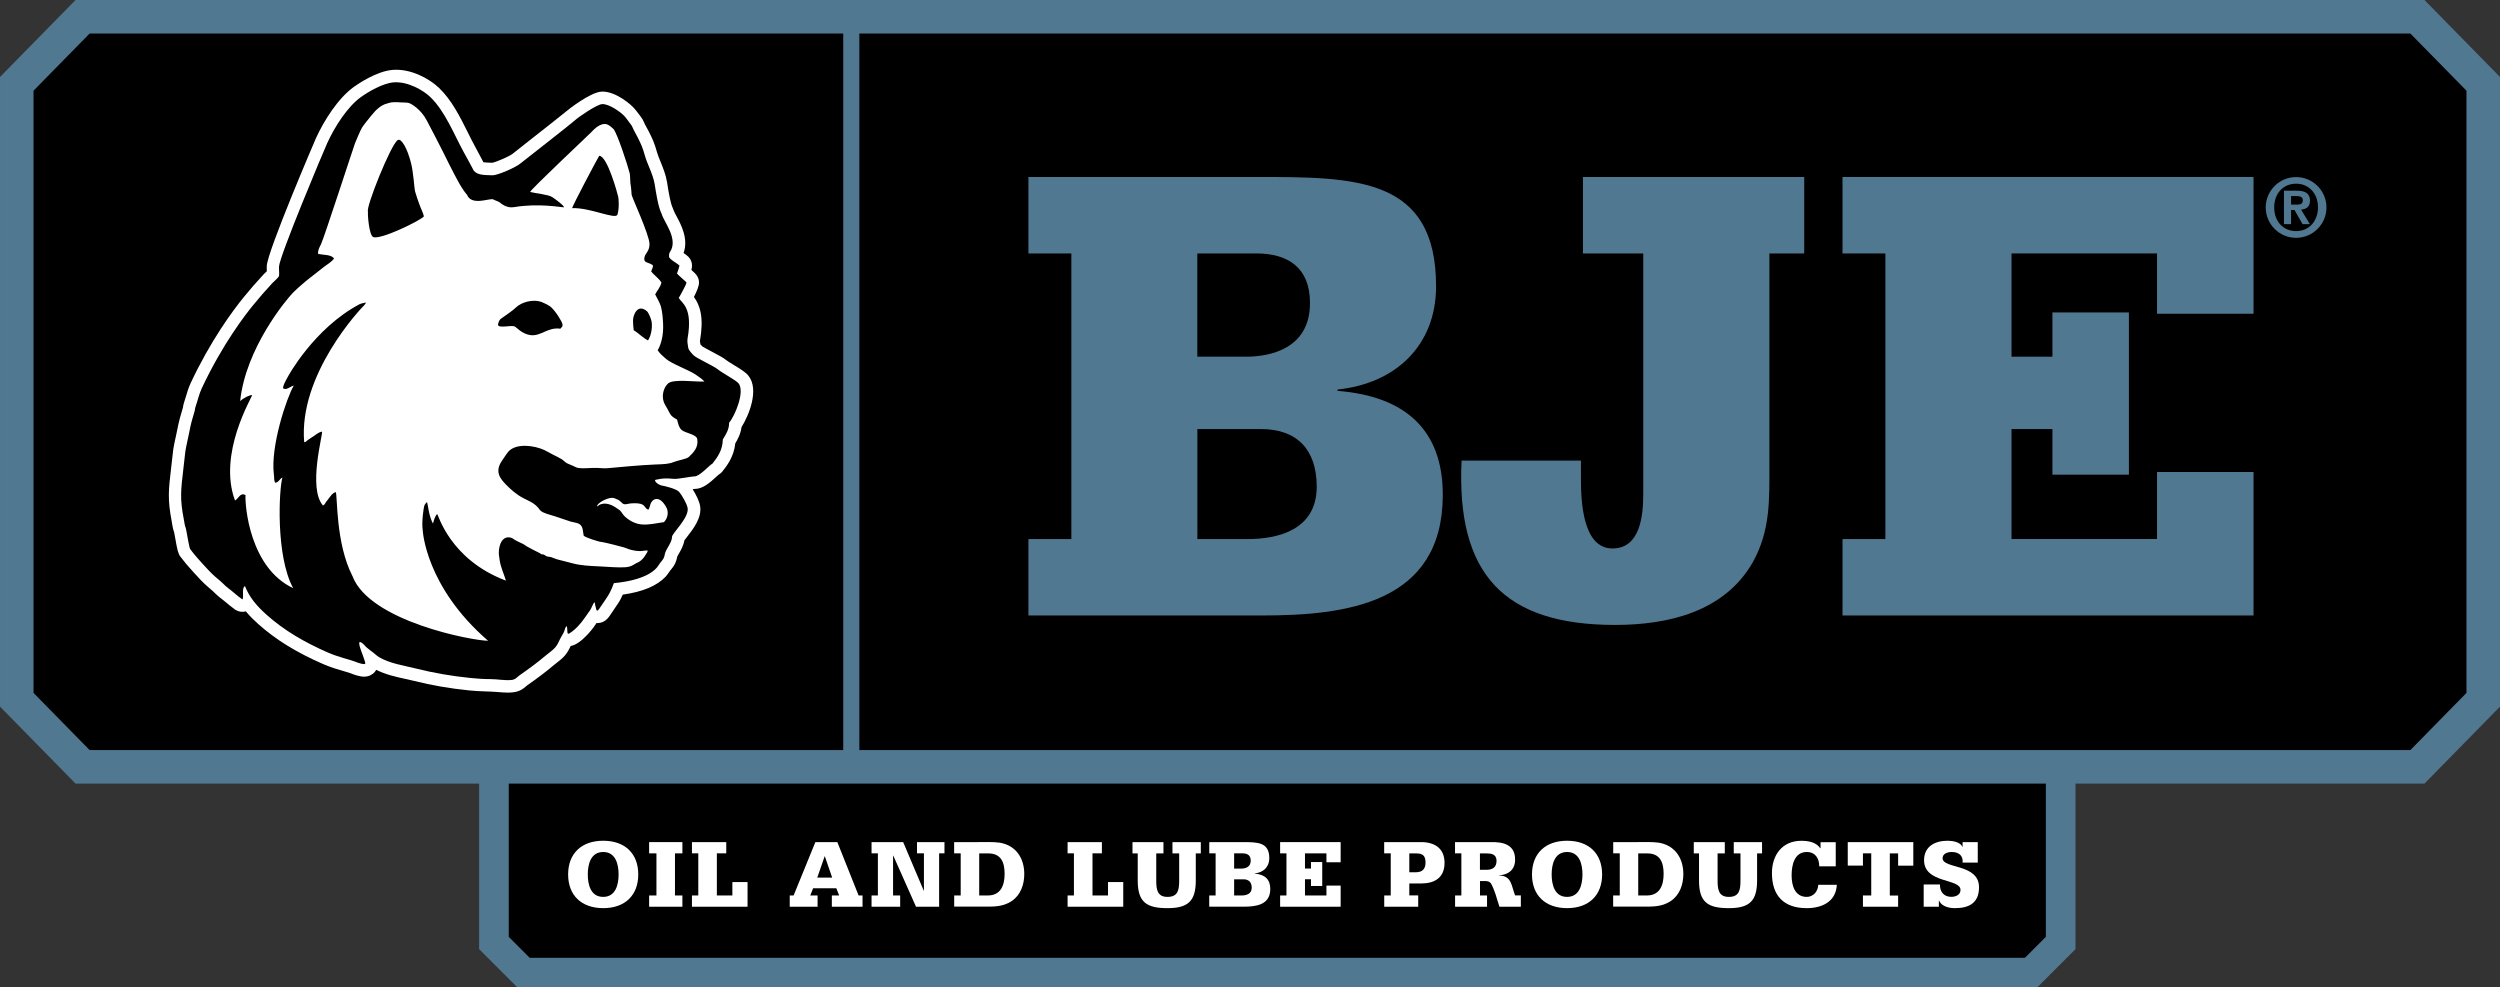
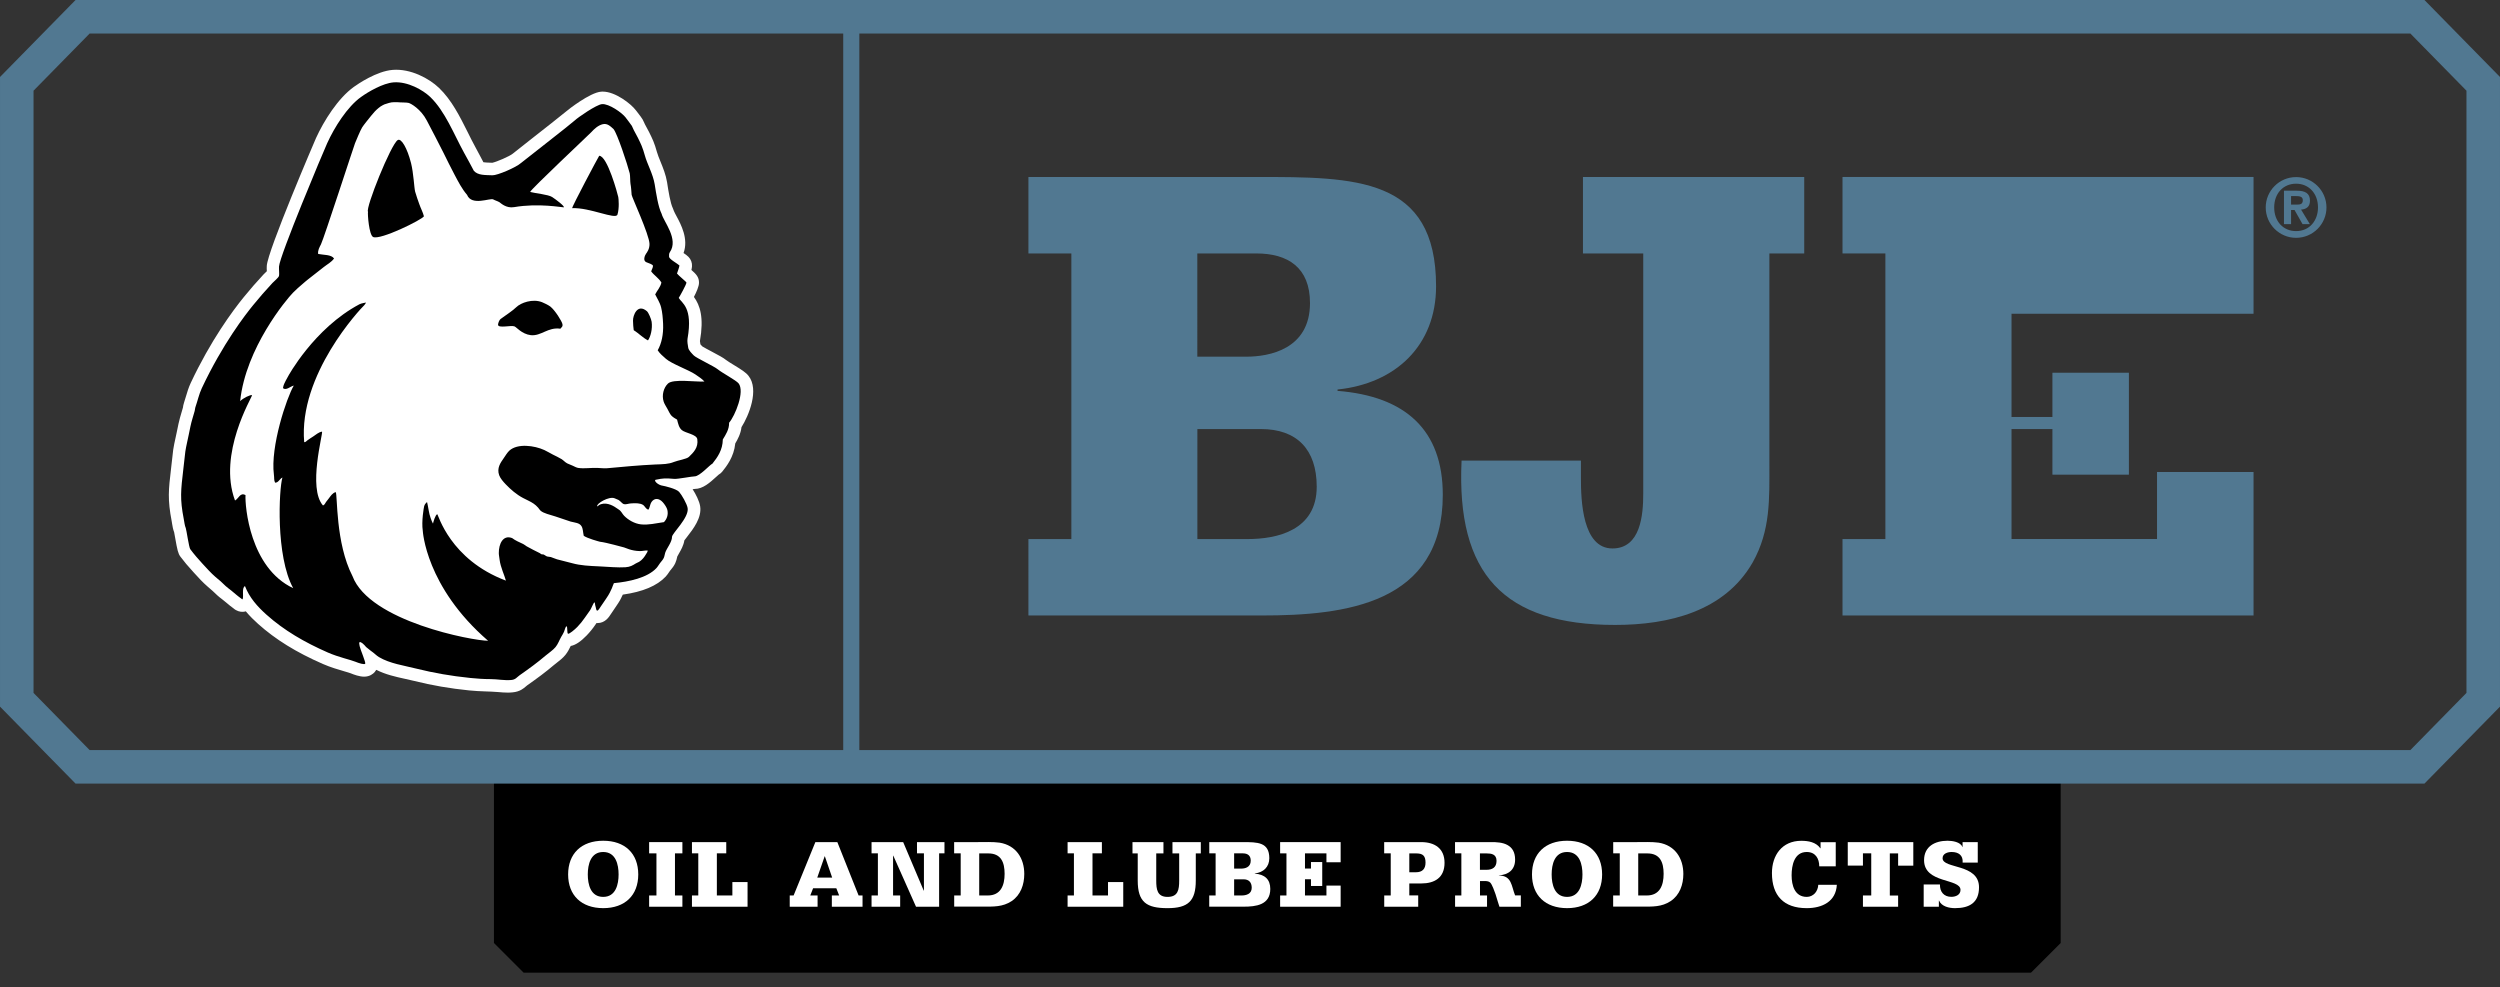
<svg xmlns="http://www.w3.org/2000/svg" version="1.1" id="Layer_1" x="0px" y="0px" width="457.69px" height="180.78px" viewBox="0 0 457.69 180.78" style="enable-background:new 0 0 457.69 180.78;" xml:space="preserve">
  <rect x="0" y="0" width="457.69" height="180.78" fill="#333333" stroke="none" />
  <style type="text/css">
	.st0{fill:none;stroke:#517891;stroke-width:5.428;}
	.st1{fill:none;stroke:#517891;stroke-width:6.138;}
	.st2{fill:#517891;}
	.st3{fill:none;stroke:#517891;stroke-width:2.951;}
	.st4{fill:#FFFFFF;}
	.st5{fill-rule:evenodd;clip-rule:evenodd;fill:#FFFFFF;}
	.st6{fill-rule:evenodd;clip-rule:evenodd;}
</style>
  <polygon points="90.43,140.5 90.43,172.64 95.86,178.07 371.83,178.07 377.26,172.64 377.26,140.5 " />
-   <polygon class="st0" points="90.43,140.5 90.43,172.64 95.86,178.07 371.83,178.07 377.26,172.64 377.26,140.5 " />
-   <polyline points="346.45,140.39 442.57,140.39 454.62,128.11 454.62,15.35 442.57,3.07 15.12,3.07 3.07,15.35 3.07,128.11   15.12,140.39 375.99,140.39 " />
  <g>
    <polyline class="st1" points="346.45,140.39 442.57,140.39 454.62,128.11 454.62,15.35 442.57,3.07 15.12,3.07 3.07,15.35    3.07,128.11 15.12,140.39 375.99,140.39  " />
  </g>
  <g>
    <path class="st2" d="M188.28,98.69h7.86V46.4h-7.86v-14h41.74c18.16,0,32.89,0,32.89,20.01c0,10.8-7.36,17.8-18.04,18.9v0.25   c12.4,0.98,19.27,7.12,19.27,19.03c0,20.01-17.92,22.09-33.14,22.09h-42.72V98.69z M219.21,65.3h8.96c4.18,0,11.66-1.35,11.66-9.82   c0-6.51-4.05-9.08-9.82-9.08h-10.81V65.3z M219.21,98.69h9.21c5.4,0,12.64-1.6,12.64-9.58c0-6.87-3.68-10.56-10.19-10.56h-11.66   V98.69z" />
    <path class="st2" d="M330.31,46.4h-6.38v38.42c0,6.5,0.25,12.27-3.07,18.17c-5.15,8.96-15.35,11.42-25.17,11.42   c-20.38,0-29.09-9.33-28.11-30.08h21.85v3.19c0,4.05,0.25,12.89,5.77,12.89c5.16,0,5.64-6.14,5.64-10.06V46.4H289.8v-14h40.51V46.4   z" />
-     <path class="st2" d="M337.32,98.69h7.85V46.4h-7.85v-14h75.25v25.04h-17.67V46.4h-26.64v18.9h7.49v-8.1h14V86.9h-14v-8.35h-7.49   v20.13h26.64V86.41h17.67v26.27h-75.25V98.69z" />
+     <path class="st2" d="M337.32,98.69h7.85V46.4h-7.85v-14h75.25v25.04h-17.67h-26.64v18.9h7.49v-8.1h14V86.9h-14v-8.35h-7.49   v20.13h26.64V86.41h17.67v26.27h-75.25V98.69z" />
  </g>
  <line class="st3" x1="155.85" y1="4.13" x2="155.85" y2="141.68" />
  <g>
    <path class="st4" d="M104.01,160.09c0-3.83,2.44-6.17,6.42-6.17c3.98,0,6.42,2.33,6.42,6.17c0,3.83-2.44,6.17-6.42,6.17   C106.45,166.25,104.01,163.92,104.01,160.09z M113.25,160.09c0-1.81-0.51-4.11-2.82-4.11c-2.31,0-2.82,2.3-2.82,4.11   c0,1.81,0.5,4.11,2.82,4.11C112.74,164.2,113.25,161.9,113.25,160.09z" />
    <path class="st4" d="M118.84,163.94h1.34v-7.71h-1.34v-2.06h6.09v2.06h-1.36v7.71h1.36V166h-6.09V163.94z" />
    <path class="st4" d="M126.68,163.94h1.16v-7.71h-1.16v-2.06h6.28v2.06h-1.72v7.71h2.84v-2.46h2.78V166h-10.18V163.94z" />
    <path class="st4" d="M144.57,163.94h0.72l3.98-9.76h4.03l3.89,9.76h0.72V166h-5.62v-2.06h1.34l-0.52-1.32h-4.25l-0.52,1.32h1.34   V166h-5.1V163.94z M149.62,160.67h2.73l-1.34-3.91h-0.03L149.62,160.67z" />
    <path class="st4" d="M159.56,163.94h1.16v-7.71h-1.16v-2.06h5.79l3.76,8.88h0.04v-6.82h-1.27v-2.06h5.03v2.06h-0.98V166h-4.23   l-4.16-9.35h-0.04v7.29h1.3V166h-5.24V163.94z" />
    <path class="st4" d="M174.68,163.94h1.2v-7.71h-1.2v-2.06h4.16c1.23,0,2.99-0.07,4.16,0.1c3.01,0.49,4.52,2.86,4.52,5.73   c0,1.94-0.65,3.85-2.31,4.97c-1.65,1.09-3.34,1.01-5.26,1.01h-5.26V163.94z M179.28,163.94h1.55c2.37,0,3.09-1.83,3.09-3.96   c0-2.11-0.65-3.74-2.97-3.74h-1.68V163.94z" />
    <path class="st4" d="M195.45,163.94h1.16v-7.71h-1.16v-2.06h6.28v2.06h-1.72v7.71h2.84v-2.46h2.79V166h-10.19V163.94z" />
    <path class="st4" d="M219.84,156.24h-0.92v4.96c0,3.74-1.39,5.06-5.17,5.06c-3.85,0-5.46-1.08-5.46-5.06v-4.96h-0.96v-2.06H213   v2.06h-1.32v4.96c0,1.59,0.16,3,2.06,3c1.94,0,2.14-1.31,2.14-3v-4.96h-1.23v-2.06h5.19V156.24z" />
  </g>
  <g>
    <path class="st4" d="M221.39,163.94h1.16v-7.71h-1.16v-2.06h6.15c2.67,0,4.84,0,4.84,2.95c0,1.59-1.08,2.62-2.66,2.78v0.04   c1.83,0.14,2.84,1.05,2.84,2.8c0,2.95-2.64,3.25-4.88,3.25h-6.3V163.94z M225.94,159.02h1.32c0.61,0,1.72-0.2,1.72-1.45   c0-0.96-0.59-1.34-1.44-1.34h-1.6V159.02z M225.94,163.94h1.36c0.79,0,1.86-0.24,1.86-1.41c0-1.01-0.54-1.55-1.5-1.55h-1.72V163.94   z" />
    <path class="st4" d="M234.36,163.94h1.16v-7.71h-1.16v-2.06h11.08v3.69h-2.6v-1.63h-3.93v2.78h1.1v-1.19h2.06v4.38h-2.06v-1.23   h-1.1v2.97h3.93v-1.81h2.6V166h-11.08V163.94z" />
  </g>
  <g>
    <path class="st4" d="M253.41,163.94h1.2v-7.71h-1.2v-2.06h6.77c2.46,0,4.28,1.14,4.28,3.79c0,2.73-1.81,3.78-4.28,3.78h-2.17v2.19   h1.63V166h-6.22V163.94z M258.01,159.69h1.2c1.18,0,1.77-0.6,1.77-1.77c0-1.21-0.47-1.68-1.66-1.68h-1.31V159.69z" />
    <path class="st4" d="M266.38,163.94h1.16v-7.71h-1.16v-2.06h6.48c1.18-0.02,2.3,0.07,3.13,0.54c0.85,0.47,1.39,1.28,1.39,2.67   c0,1.83-1.21,2.77-2.97,2.88v0.03c2.39,0,2.28,1.94,2.97,3.64h1.05V166h-3.92c-0.16-0.38-0.4-1.35-0.72-2.31   c-0.15-0.45-0.62-1.75-0.94-2.08c-0.24-0.25-0.56-0.29-0.9-0.31h-1v2.64h1.29V166h-5.85V163.94z M270.94,159.24h1.21   c1.01,0,1.83-0.4,1.83-1.64c0-1.25-1-1.36-1.83-1.36h-1.21V159.24z" />
    <path class="st4" d="M280.47,160.09c0-3.83,2.44-6.17,6.42-6.17c3.98,0,6.42,2.33,6.42,6.17c0,3.83-2.44,6.17-6.42,6.17   C282.91,166.25,280.47,163.92,280.47,160.09z M289.71,160.09c0-1.81-0.5-4.11-2.82-4.11c-2.31,0-2.82,2.3-2.82,4.11   c0,1.81,0.51,4.11,2.82,4.11C289.2,164.2,289.71,161.9,289.71,160.09z" />
    <path class="st4" d="M295.34,163.94h1.2v-7.71h-1.2v-2.06h4.16c1.23,0,2.98-0.07,4.16,0.1c3,0.49,4.52,2.86,4.52,5.73   c0,1.94-0.65,3.85-2.32,4.97c-1.64,1.09-3.34,1.01-5.26,1.01h-5.27V163.94z M299.93,163.94h1.55c2.37,0,3.09-1.83,3.09-3.96   c0-2.11-0.65-3.74-2.97-3.74h-1.68V163.94z" />
-     <path class="st4" d="M322.6,156.24h-0.92v4.96c0,3.74-1.39,5.06-5.17,5.06c-3.86,0-5.46-1.08-5.46-5.06v-4.96h-0.96v-2.06h5.68   v2.06h-1.32v4.96c0,1.59,0.16,3,2.06,3c1.93,0,2.13-1.31,2.13-3v-4.96h-1.23v-2.06h5.18V156.24z" />
    <path class="st4" d="M336.08,158.6h-3.02c0-0.72-0.18-1.38-0.56-1.86c-0.38-0.47-0.94-0.76-1.73-0.76c-2.28,0-2.77,2.43-2.77,4.27   c0,1.86,0.58,3.95,2.78,3.95c0.61,0,1.12-0.27,1.5-0.67c0.36-0.42,0.58-0.97,0.6-1.55h3.4c-0.16,3.09-2.69,4.28-5.52,4.28   c-4.21,0-6.36-2.3-6.36-6.42c0-3.27,1.86-5.91,5.37-5.91c1.28,0,2.69,0.23,3.49,1.37h0.04v-1.12h2.78V158.6z" />
    <path class="st4" d="M350.28,154.18v4.3h-2.78v-2.24h-1.52v7.71h1.52V166h-6.44v-2.06h1.52v-7.71h-1.52v2.24h-2.78v-4.3H350.28z" />
    <path class="st4" d="M352.17,161.93h2.99c-0.04,1.32,0.71,2.26,2.08,2.26c0.79,0,1.68-0.35,1.68-1.27c0-2.15-6.67-1.12-6.67-5.44   c0-2.53,2.01-3.56,4.31-3.56c0.83,0,2.39,0.21,2.71,1.16h0.03v-0.9h2.78v3.74h-2.77c0.11-1.34-0.76-1.94-2.01-1.94   c-0.7,0-1.66,0.27-1.66,1.14c0,1.99,6.67,0.94,6.67,5.32c0,2.82-1.76,3.82-4.39,3.82c-1.07,0-2.46-0.29-2.93-1.39h-0.03V166h-2.78   V161.93z" />
  </g>
  <g>
    <path class="st4" d="M69.35,117.12c0.36,0.24,0.68,0.51,0.94,0.73c0.13,0.12,0.26,0.23,0.39,0.31c1.21,0.72,2.84,1.09,4.56,1.47   c0.58,0.13,1.16,0.26,1.74,0.4c3.06,0.76,6.14,1.29,9.41,1.62c2.18,0.22,3.77,0.17,5.25,0.3c0.52,0.05,1.04,0.1,1.54,0.08   c0.17-0.15,0.35-0.3,0.57-0.45c1.83-1.29,3.16-2.26,4.55-3.45c0.24-0.2,0.47-0.38,0.71-0.57c0.32-0.24,0.67-0.51,0.81-0.68   c0.09-0.1,0.22-0.39,0.34-0.64c0.15-0.31,0.3-0.61,0.47-0.91l0.12-0.21c0.09-0.15,0.19-0.31,0.26-0.45l0.04-0.14   c0.49-1.56,1.4-2.36,2.69-2.36h0.28l0.29,0.06c0.09,0.02,0.18,0.05,0.26,0.08c0.16-0.2,0.31-0.4,0.43-0.58   c0.12-0.18,0.72-1.04,0.98-1.4c0.05-0.09,0.1-0.21,0.16-0.33c0.39-0.83,1.03-2.21,2.7-2.21c0.1,0,0.21,0.01,0.32,0.03   c0.1-0.16,0.18-0.29,0.22-0.37c0.06-0.13,0.13-0.27,0.2-0.41c0.06-0.11,0.12-0.22,0.17-0.35c0.04-0.09,0.07-0.19,0.11-0.28   c0.1-0.26,0.19-0.52,0.31-0.76l0.62-1.25l3.18,0.34c2.38-0.22,3.04-1.19,4.13-2.37c0.03-0.05,0.37-0.39,0.43-0.48   c0.13-0.19,0.1-0.25,0.57-0.43l-0.19-0.53c-0.29-0.05-0.05,0.05,0,0l0.1-0.47c0.04-0.19-0.21-0.12-0.15-0.31   c0.15-0.48,0.36-0.9,0.56-1.3c0.11-0.22,0.28-0.57,0.35-0.77c-0.03-0.07-0.07-0.13-0.11-0.2c-0.07-0.12-0.13-0.25-0.19-0.37   l-1.14-2.33l2.38-1.04c0.07-0.04,0.35-0.35,0.18-0.77c-0.06-0.15-0.35-0.6-0.72-1c-0.44-0.49-0.74-0.66-0.85-0.71l0,0l0,0l0,0   c-0.15,0.01-0.38,0.05-0.62,0.08c-0.44,0.05-0.94,0.11-1.44,0.11c-2.57,0-3.23-1.75-3.37-2.28c-0.21-0.83-0.65-2.14,2.07-3.4   c0.65-0.31,1.05,0.12,1.47,0.04l0.62-0.24c1.91-0.4,3.3-0.42,5.08-0.29c0.34,0.03,0.93-1.14,1.26-1.09   c0.24,0.04,0.47,0.08,0.7,0.08c0.23,0.01,0.36-0.04,0.73-0.16c0.23-0.07,0.39-0.12,0.54-0.16c0.01-0.01,0.02-0.01,0.03-0.01   c0.15-0.11,0.31-0.2,0.47-0.29c0.22-0.11,0.42-0.18,0.58-0.22c0.13-0.12,0.32-0.28,0.54-0.43c0.5-0.8,0.8-1.89,0.82-3.03l0.01-0.67   l0.48-0.8c0.34-0.56,0.66-1.09,0.65-1.49l-0.03-0.95l0.62-0.73c0.57-0.67,0.82-2.14,0.61-2.52l0,0c0,0-0.12-0.12-0.69-0.31   c-1.41-0.47-2.75-0.96-3.83-1.85c-0.69-0.58,4.42-0.56,3.75-1.23c-0.2-0.2-3.71-2.03-3.94-2.28c-0.18-0.19-1.08-0.99-1.28-1.19   l-1.57-0.76c-0.57-0.57-1.78,0.79-1.97-0.43c-0.12-0.67-0.04-1.38,0.03-1.95c0.02-0.15,0.04-0.3,0.04-0.41   c0.07-1.53,0.87-3,0.53-4.66c-0.2-0.96-0.01-1.85-0.43-2.61l-0.66-1.24l-0.33-0.9c0.11-0.17-0.13-0.73,0.03-1.06   c0.54,0.54,0.86-0.15,0.78-0.27c-0.16-0.21,0.33-0.41,0.19-0.62l-0.62-1.19l-0.1-1.8c-0.59-0.47-2.06,0.22-2.13-1.14   c-0.02-0.28,0.05-0.39,0.09-0.62l1.81-2.99l-1.24-1.28c0.19-0.34-0.9-0.84-0.85-1.43c-0.09-0.06,0.33-0.93,0.24-1l-0.62-0.57   l-0.14-1.28c-0.01-1.07-1.22-1.77-1.43-2.95c-0.07-0.38,0.06-0.65,0-1.04c-0.27-1.67-0.3-2.91-0.71-4.42l-0.33-0.9   c-0.15-0.56-0.12-0.45-0.29-0.86l-0.71-0.85c-0.25-0.6,0.13-0.22-0.09-0.62c-0.13-0.22-0.52-0.76-0.62-1l-0.14-0.52   c-0.02-0.02-0.03-0.17-0.05-0.19c-0.19-0.2-0.28-0.48-0.53-0.86c-0.08-0.12-0.6-0.72-0.66-0.85c0-0.01-0.66-0.66-0.66-0.67   c-0.19-0.27-1.07-0.33-1.28-0.33h-0.62c-0.81,0.06-0.99,1.29-1.22,1.42c-0.49,0.28-0.91,0.58-1.21,0.87   c-0.52,0.5-1.22,0.91-1.46,1.32c-0.04,0.06-0.26,0.13-0.29,0.19c-0.17,0.35-0.35,0.18-0.86,0.66c-0.46,0.44-0.89,0.88-1.28,1.09   l-1.43,1c-0.92,0.54-0.29,1.08-1.1,1.89c-0.3,0.3-0.58,0.62-0.87,0.94c-0.71,0.8-1.5,1.69-2.58,2.43   c-0.26,0.33-0.54,0.56-0.75,0.75l-0.25,0.22c-0.34,0.35-0.98,1-1.97,1.21c-0.48,0.1-1,0.09-1.64,0.03   c-0.12-0.01-0.26-0.03-0.39-0.03l-0.15,0c-0.34,0-0.7,0.03-1.05,0.05c-0.6,0.04-1.17,0.08-1.69,0.05   c-0.77-0.03-1.44-0.19-2.02-0.32c-0.41-0.1-0.79-0.18-1.04-0.18l-0.09-0.35l-1.42-1.24c-0.43-0.8-0.34-1.59-0.76-2.37   c-0.48-0.91-1.31-1.94-1.8-2.85c-0.55-1-1.51-2.62-1.99-3.61c-1.16-2.39-3.11-4.88-4.75-6.46c-1.09-1.05-2.56-0.68-4.09-0.57   c-1.73,0.13-2.82,1.3-3.58,1.85c-1.98,1.42-3.4,4.13-4.64,6.86l-0.33,0.74c-0.6,1.33-1.22,2.69-2.09,4.02   c-0.58,0.88-1.21,1.73-1.81,2.55c-1.26,1.7-2.44,3.31-3.23,5.12c-0.62,1.41-1.17,2.96-1.66,4.6c-0.47,1.59-0.95,3.24-1.04,4.92   c-0.01,0.16,0.01,0.36,0.02,0.56c0.02,0.58,0.05,1.12-0.1,1.68c-0.25,0.91-0.9,1.52-1.47,2.06c-0.11,0.11-0.22,0.21-0.3,0.29   c-1.26,1.36-2.32,2.57-3.43,3.93l-0.33,0.41c-1.17,1.43-2.39,2.92-3.04,4.47c-0.05,0.22-0.13,0.51-0.29,0.82   c-0.32,0.61-0.76,1.01-1.05,1.27c-0.05,0.05-0.11,0.1-0.16,0.15c-1.55,1.81-2.91,4.24-4.13,7.42c-0.22,0.59-0.43,1.25-0.64,1.88   c-0.15,0.47-0.3,0.92-0.44,1.34c-0.04,0.29-0.08,0.49-0.14,0.71c-0.08,0.31-0.18,0.63-0.27,0.94c-0.18,0.62-0.36,1.2-0.48,1.77   l-0.1,0.45c-0.07,0.33-0.14,0.67-0.21,1.01c-0.08,0.42-0.17,0.85-0.27,1.27c-0.12,0.55-0.25,1.11-0.34,1.69   c-0.04,0.29-0.33,2.83-0.34,3.05l-0.02,0.16c-0.46,3.85-0.59,5.01,0.05,8.32c0.04,0.19,0.07,0.39,0.1,0.58   c0.03,0.19,0.08,0.48,0.11,0.58c0.15,0.35,0.21,0.68,0.43,1.88c0.09,0.49,0.24,1.33,0.34,1.78c0.5,0.64,1.1,1.34,1.83,2.15   l0.21,0.22c0.69,0.76,1.34,1.47,1.98,2.02l0.91,0.76c0.27,0.23,0.5,0.45,0.73,0.68l0.3,0.29c0.02,0.01,0.03,0.03,0.05,0.04   c0.18-0.16,0.38-0.3,0.62-0.43l2.49-1.32l1,2.63c0.55,1.42,1.51,2.68,3.24,4.23c2.79,2.51,6.16,4.58,10.61,6.54   c0.74,0.32,1.53,0.59,2.27,0.81c-0.08-1.66,0.86-2.38,1.48-2.68l0.5-0.24l0.64-0.02c1.26,0,2.2,0.85,2.88,1.64   C69,116.84,69.23,117.03,69.35,117.12z" />
    <path class="st5" d="M86.75,31.27c0.76,0.86,2.08,0.76,3.4,0.82c0.85,0.04,4.31-1.41,5.26-2.27c0.32-0.28,9.23-7.2,9.85-7.8   c0.48-0.47,3.93-2.88,4.96-2.96c1.25-0.1,3.66,1.56,4.36,2.5c0.02,0.03,0.04,0.06,0.06,0.09c0.06,0.09,0.85,1.09,1.04,1.4   c0.13,0.22,0.21,0.53,0.36,0.78c0.4,0.69,1.08,2.02,1.43,2.87c0.22,0.54,0.41,1.12,0.57,1.71c0.45,1.65,1.5,3.42,1.82,5.34   c0.26,1.64,0.63,4.12,1.27,5.4c0.35,1.41,3.18,4.63,1.49,7.04c-0.16,0.23-0.14,0.62-0.13,0.82c0.03,0.45,1.57,1.26,1.9,1.59   c-0.02,0.31-0.37,1.22-0.45,1.47c0.24,0.35,1.73,1.53,1.73,1.66c0,0.33-1.19,2.47-1.41,2.81c0.53,0.96,2.63,1.69,1.61,7.47   c-0.08,0.49,0.04,1.14,0.13,1.66c0.08,0.48,0.68,1.06,1.02,1.41c0.45,0.46,3.73,1.98,4.41,2.55c0.76,0.63,3.35,2,3.79,2.56   c1.17,1.49-0.63,5.9-1.74,7.2c0.03,1.23-0.63,2.21-1.15,3.06c-0.03,1.93-0.96,3.25-1.91,4.44c-0.44,0.17-2.32,2.32-3.25,2.32   c-0.51,0-3.09,0.51-3.71,0.46c-1.68-0.13-1.97-0.14-3.41,0.16c-0.45,0.1,0.37,0.99,1.31,1.1c0.23,0.03,2.44,0.53,2.97,1.12   c0.45,0.5,1.44,2.19,1.56,2.97c0.28,1.76-2.86,4.62-2.86,5.26c0,0.98-0.99,2.1-1.25,2.92c-0.1,0.32-0.12,0.63-0.26,0.94   c-0.16,0.34-0.42,0.61-0.67,0.93c-0.24,0.31-0.44,0.69-0.68,0.94c-1.67,1.79-5.04,2.49-7.78,2.75c-0.14,0.28-0.24,0.62-0.37,0.93   c-0.13,0.3-0.27,0.55-0.4,0.84c-0.23,0.49-1.02,1.6-1.59,2.44c-0.23,0.33-0.49,0.84-0.7,0.82c-0.21-0.02-0.2-0.49-0.33-0.85   c-0.1-0.28-0.04-0.65-0.18-0.65c-0.14-0.01-0.58,1.13-0.78,1.42c-0.19,0.27-0.86,1.21-0.99,1.4c-0.38,0.57-0.87,1.16-1.35,1.66   c-0.48,0.5-1.49,1.34-1.71,1.25c-0.22-0.1-0.06-1.31-0.26-1.35c-0.19-0.05-0.32,0.65-0.47,0.99c-0.13,0.31-0.34,0.63-0.52,0.94   c-0.36,0.63-0.59,1.33-1.04,1.87c-0.46,0.56-1.19,1.03-1.82,1.56c-1.53,1.3-3,2.37-4.73,3.58c-0.56,0.4-0.75,0.81-1.56,0.88   c-1.23,0.12-2.51-0.16-3.79-0.16c-1.27,0-2.5-0.09-3.69-0.21c-3.55-0.36-6.74-0.93-9.76-1.68c-2.44-0.61-4.96-0.95-6.97-2.14   c-0.46-0.27-0.94-0.79-1.49-1.15c-0.05-0.03-0.81-0.63-0.86-0.69c-0.38-0.46-0.94-1.02-1.2-0.89c-0.1,0.04-0.08,0.33,0.01,0.72   c0.13,0.65,1.19,3.04,1.01,3.23c-0.17,0.19-1.14-0.1-1.78-0.37c-0.84-0.35-3.06-0.82-5.05-1.69c-4.24-1.86-8.03-4.05-11.27-6.96   c-1.61-1.45-3.08-3.07-3.9-5.2c-0.61,0.32-0.23,1.72-0.41,2.34c-0.04,0.2-0.25-0.04-0.26-0.05c-0.59-0.4-1.22-0.97-1.82-1.46   c-0.34-0.28-0.72-0.53-1.04-0.83c-0.33-0.31-0.6-0.59-0.93-0.88c-0.31-0.26-0.64-0.53-0.94-0.79c-0.81-0.7-1.6-1.58-2.39-2.44   c-0.73-0.79-1.54-1.72-2.23-2.65c-0.24-0.31-0.7-3.57-0.82-3.86c-0.2-0.44-0.25-1.07-0.37-1.66c-0.72-3.73-0.54-5.17-0.07-9.2   c0.01-0.13,0.33-2.89,0.36-3.16c0.16-1.06,0.43-2.07,0.62-3.06c0.1-0.52,0.21-1.01,0.31-1.51c0.2-0.97,0.52-1.91,0.78-2.85   c0.07-0.27,0.06-0.52,0.16-0.78c0.36-1.01,0.64-2.32,1.14-3.38c3.81-8.11,8.01-13.51,9.41-15.22c1.14-1.4,2.24-2.66,3.53-4.05   c0.37-0.39,1.11-0.97,1.2-1.3c0.08-0.31-0.03-1.16,0-1.71c0.1-1.95,8.12-21.05,8.82-22.58c1.33-2.93,3.68-6.66,6.19-8.46   c1.34-0.96,4.01-2.53,5.98-2.68c2.58-0.19,5.38,1.41,6.7,2.68c2.72,2.61,4.33,6.83,6.19,10.21C85.92,29.66,85.81,29.55,86.75,31.27   z M65.81,55.7c0.34-0.18,1.2-0.31,1.2-0.31s-0.17,0.34-0.31,0.47c-0.74,0.7-12.08,12.73-11.01,25.09c0.22,0.04,0.43-0.2,0.57-0.32   c0.38-0.28,0.7-0.48,1.09-0.73c0.48-0.31,0.98-0.79,1.61-0.88c0.19,0.4-2.62,10.33,0.16,13.51c0.31-0.07,0.41-0.41,0.57-0.63   c0.17-0.22,0.35-0.46,0.52-0.67c0.34-0.44,0.65-0.97,1.25-1.14c0.36,0.47-0.07,9.29,3.07,15.38c3.12,8.31,22.09,11.85,24.83,11.84   C77.91,107.42,77.4,97.16,77.4,97.16c-0.26-1.71,0.19-4.26,0.26-4.52c0.1-0.39,0.52-0.73,0.52-0.73s0.23,0.95,0.31,1.56   c0.12,0.84,0.54,2,0.78,2.39c0.06-0.29,0.43-1.62,0.78-1.72c0.18,0.03,2.32,8.3,12.57,12.16c-0.26-0.98-0.98-2.45-1.15-3.79   c-0.04-0.42-0.15-0.87-0.15-1.25c-0.02-1.67,0.77-3.4,2.44-2.75c0.59,0.46,1.36,0.77,2.03,1.09c0.24,0.11,0.4,0.29,0.63,0.42   c0.77,0.43,1.63,0.87,2.39,1.24c0.12,0.06,0.21,0.17,0.31,0.21c0.13,0.05,0.29,0,0.42,0.05c0.21,0.09,0.4,0.29,0.63,0.36   c0.21,0.07,0.46,0.04,0.67,0.1c0.37,0.11,0.74,0.31,1.14,0.42c0.97,0.25,1.8,0.45,2.81,0.72c1.47,0.41,3.12,0.49,4.93,0.57   c1.67,0.08,3.39,0.25,4.78,0.16c0.85-0.05,1.35-0.35,1.87-0.68c0.19-0.12,0.44-0.2,0.63-0.31c0.59-0.36,1.01-0.93,1.3-1.45   c0.11-0.2,0.3-0.39,0.26-0.63c-0.5-0.02-0.91,0.11-1.4,0.11c-1.6-0.02-2.72-0.64-2.91-0.67c-0.23-0.04-3.17-0.9-4.42-1.04   c-0.16-0.04-2.3-0.61-2.96-1.09c-0.16-0.7-0.12-1.3-0.42-1.77c-0.38-0.61-1.15-0.62-1.97-0.83c-0.41-0.11-0.88-0.32-1.4-0.47   c-0.47-0.14-0.93-0.32-1.4-0.47c-1.06-0.34-2.12-0.56-2.7-1.04c-0.16-0.13-0.3-0.38-0.46-0.57c-0.53-0.6-1.08-0.94-1.82-1.3   c-0.3-0.15-0.63-0.31-0.94-0.47c-1.2-0.63-2.26-1.55-3.17-2.5c-0.48-0.5-0.98-1.08-1.2-1.66c-0.48-1.32,0.27-2.32,0.78-3.06   c0.36-0.53,0.71-1.11,1.09-1.46c1.51-1.35,4.57-0.93,6.39-0.1c0.52,0.24,1.03,0.56,1.56,0.83c0.52,0.27,1.12,0.53,1.61,0.84   c0.34,0.21,0.64,0.58,1.04,0.78c0.3,0.15,0.66,0.26,0.99,0.42c0.35,0.17,0.73,0.37,1.04,0.41c1.11,0.16,2.26-0.06,3.58,0   c0.57,0.02,1.14,0.1,1.71,0.05c2.82-0.26,5.86-0.55,8.73-0.68c1.52-0.06,2.45-0.05,3.48-0.47c0.72-0.29,2.32-0.53,2.73-0.92   c0.81-0.79,1.77-1.68,1.54-3.25c-0.13-0.88-2.17-1.11-2.82-1.65c-0.54-0.45-0.68-1.15-0.88-1.93c-0.32-0.2-0.72-0.39-1.04-0.73   c-0.28-0.3-0.48-0.79-0.73-1.24c-0.26-0.46-0.55-0.91-0.68-1.3c-0.4-1.2,0-2.59,0.78-3.33c0.95-0.91,5.09-0.27,6.68-0.37   c-0.45-0.5-1.07-0.9-1.66-1.3c-1.24-0.84-4.31-1.92-5.39-2.86c-0.56-0.49-1.12-0.96-1.51-1.56c0.7-1.23,1.07-2.89,0.99-4.83   c-0.05-1.07-0.13-2.09-0.36-3.01c-0.23-0.94-0.75-1.67-1.09-2.39c0.36-0.74,0.94-1.27,1.14-2.18c-0.49-0.81-1.31-1.29-1.87-2.03   c0.07-0.3,0.33-0.68,0.33-1.03c-0.09-0.29-0.72-0.44-1.23-0.66c-0.66-0.28-0.26-1.25-0.06-1.52c0.21-0.3,0.67-0.89,0.65-1.83   c-0.04-1.7-3.24-8.58-3.27-8.98c-0.05-0.63-0.09-1.4-0.21-2.02c-0.07-0.4-0.04-1.5-0.14-1.92c-0.43-1.68-2.27-7.27-2.97-8.11   c-0.52-0.45-1.1-1.1-1.98-0.88c-0.85,0.21-1.56,0.88-2.08,1.45c-0.36,0.4-11.07,10.45-11.2,10.95c0.88,0.25,3.3,0.46,4.03,0.93   c0.71,0.47,2.29,1.65,2.14,1.89c-0.31,0.02-4.62-0.81-9.1-0.04c-1.48,0.26-2.48-0.77-2.69-0.9c-0.35-0.21-0.77-0.31-1.15-0.52   c-0.54-0.3-3.94,1.27-4.78-0.83c-0.94-1.09-1.6-2.39-2.29-3.69c-0.69-1.3-1.36-2.66-2.02-4c-1-2.01-2.06-4-3.06-5.92   c-1.08-2.08-2.9-3.12-3.33-3.22c-0.44-0.1-1.03-0.06-1.56-0.1c-0.7-0.05-1.47-0.08-2.02,0.1c-0.14,0.05-0.71,0.22-0.83,0.26   c-0.07,0.02-0.21,0.1-0.31,0.15c-0.32,0.16-0.51,0.3-0.78,0.52c-0.54,0.44-0.91,0.86-1.35,1.41c-0.32,0.4-1.43,1.76-1.66,2.15   c-0.34,0.55-1.11,2.43-1.3,2.89c-0.2,0.48-5.7,17.43-6.23,18.5c-0.27,0.54-0.62,1.11-0.52,1.77c1.03,0.21,2.4,0.09,2.91,0.83   c-0.49,0.69-1.24,1.06-1.87,1.56c-0.97,0.76-1.97,1.55-2.91,2.28c-0.33,0.25-0.62,0.52-0.93,0.78c-0.62,0.51-1.25,1.09-1.82,1.66   c-1.15,1.17-8.65,10.1-9.66,19.84c0.5-0.54,1.96-1.25,2.18-1.09c-0.02,0.43-6.31,10.71-3.12,19.28c0.7-0.38,0.93-1.53,1.92-0.99   c-0.11,1.99,0.78,13.3,8.73,17.04c-3.23-5.91-2.6-18.16-1.97-20.26c-0.51,0.22-0.74,0.99-1.35,0.94c-0.23-0.52-0.12-0.8-0.21-1.46   c-0.67-5.11,2.32-14.07,3.64-16.31c-0.62,0.13-1.39,0.96-1.98,0.47c0.08-0.61,0.32-0.98,0.52-1.4c0.11-0.22,0.25-0.45,0.37-0.67   C52.67,69,57.46,60.13,65.81,55.7z" />
    <path class="st4" d="M92.96,126.8c-0.61,0-1.19-0.05-1.75-0.1c-1.62-0.14-3.21-0.09-5.3-0.3c-3.5-0.35-6.81-0.92-10.09-1.74   c-0.54-0.13-1.08-0.25-1.62-0.37c-1.79-0.39-3.62-0.8-5.31-1.66c-0.09,0.15-0.19,0.29-0.32,0.44c-0.27,0.29-0.88,0.81-1.91,0.81   c-0.86,0-1.89-0.38-2.44-0.61c-0.19-0.08-0.72-0.23-1.19-0.37c-1.06-0.31-2.51-0.73-3.91-1.34c-4.93-2.16-8.7-4.5-11.88-7.35   c-0.71-0.64-1.49-1.39-2.24-2.29c-0.2,0.06-0.4,0.09-0.62,0.09c-0.43,0-1.05-0.12-1.64-0.64c-0.44-0.31-0.86-0.66-1.27-1.01   c-0.18-0.15-0.36-0.3-0.54-0.44c-0.12-0.1-0.23-0.18-0.34-0.27c-0.28-0.21-0.56-0.43-0.81-0.66l-0.38-0.36   c-0.16-0.16-0.32-0.31-0.49-0.46L38,107.38c-0.86-0.74-1.64-1.59-2.39-2.42l-0.2-0.22c-0.97-1.05-1.75-1.98-2.38-2.83   c-0.42-0.56-0.56-1.16-0.97-3.49c-0.07-0.41-0.13-0.78-0.18-0.99c-0.2-0.51-0.29-1.05-0.37-1.53c-0.02-0.14-0.04-0.29-0.07-0.44   c-0.78-4.05-0.59-5.73-0.11-9.79c0.03-0.24,0.34-3.03,0.38-3.33c0.11-0.74,0.26-1.41,0.4-2.05c0.08-0.38,0.17-0.75,0.24-1.12   c0.07-0.38,0.15-0.75,0.23-1.11l0.09-0.44c0.16-0.76,0.37-1.46,0.57-2.14c0.09-0.29,0.17-0.57,0.25-0.86   c0.04-0.26,0.08-0.58,0.21-0.94c0.12-0.33,0.22-0.69,0.33-1.07c0.23-0.79,0.5-1.68,0.89-2.51c3.66-7.78,7.65-13.17,9.7-15.69   c1.17-1.44,2.29-2.73,3.63-4.17c0.14-0.16,0.34-0.34,0.54-0.53c0.02-0.02,0.04-0.04,0.06-0.05c-0.02-0.34-0.03-0.7-0.01-0.98   c0.13-2.74,8.93-23.23,9.02-23.42c1.44-3.15,4.01-7.26,6.93-9.36c0.67-0.48,4.15-2.89,7.14-3.11c3.25-0.24,6.61,1.55,8.45,3.31   c2.3,2.21,3.79,5.19,5.24,8.09c0.46,0.92,0.9,1.82,1.37,2.67c0.49,0.89,0.7,1.3,0.92,1.72c0.15,0.3,0.31,0.61,0.59,1.12   c0.28,0.05,0.81,0.07,1.17,0.08l0.45,0.02c0.77-0.15,3.21-1.2,3.77-1.68c0.15-0.13,0.55-0.45,3.06-2.42   c2.19-1.72,6.28-4.92,6.75-5.34c0.22-0.21,4.28-3.42,6.36-3.58c0.06,0,0.22-0.01,0.28-0.01c2.32,0,5.19,2.24,6.08,3.43   c0.01,0.02,0.09,0.12,0.11,0.14l0.13,0.17c0.52,0.67,0.82,1.07,0.99,1.36c0.12,0.21,0.22,0.44,0.33,0.68l0.06,0.15   c0.45,0.77,1.17,2.19,1.56,3.12c0.24,0.59,0.46,1.24,0.66,1.98c0.15,0.54,0.4,1.15,0.67,1.81c0.45,1.11,0.97,2.37,1.2,3.78   l0.03,0.21c0.21,1.36,0.57,3.62,1.03,4.54c0.07,0.15,0.13,0.31,0.18,0.47c0.04,0.14,0.3,0.62,0.48,0.96   c0.82,1.52,2.24,4.18,1.29,6.75c0.36,0.24,0.65,0.45,0.91,0.71c0.44,0.45,0.68,1.08,0.64,1.71c-0.02,0.22-0.05,0.44-0.11,0.68   c0.86,0.76,1.41,1.31,1.39,2.37c-0.01,0.65-0.48,1.7-0.93,2.57c1.12,1.54,1.86,3.75,1.1,8.08c0,0.08,0.04,0.36,0.09,0.6   c0.1,0.12,0.26,0.28,0.35,0.38c0.3,0.19,1.13,0.63,1.69,0.93c1.32,0.7,2.15,1.14,2.65,1.55c0.2,0.17,0.93,0.62,1.41,0.91   c1.41,0.86,2.23,1.38,2.71,2c2,2.54,0.04,7.3-1.29,9.39c-0.15,1.23-0.69,2.23-1.14,2.98c-0.25,2.5-1.62,4.21-2.38,5.16   c-0.18,0.22-0.4,0.41-0.65,0.55c-0.13,0.1-0.29,0.26-0.47,0.42c-1.13,1.03-2.42,2.2-3.91,2.2c-0.08,0.01-0.22,0.03-0.4,0.05   c0.59,0.92,1.23,2.17,1.38,3.12c0.33,2.11-1.26,4.15-2.42,5.64c-0.15,0.19-0.33,0.43-0.47,0.61c-0.15,0.94-0.62,1.76-0.98,2.38   c-0.11,0.2-0.28,0.49-0.33,0.6c-0.01,0.04-0.02,0.1-0.03,0.16c-0.06,0.25-0.14,0.63-0.33,1.04c-0.24,0.51-0.55,0.89-0.79,1.18   l-0.16,0.19c-0.06,0.07-0.11,0.17-0.18,0.26c-0.16,0.24-0.36,0.54-0.62,0.82c-1.57,1.68-4.2,2.79-7.85,3.3   c-0.05,0.1-0.1,0.21-0.16,0.32l-0.14,0.3c-0.25,0.55-0.72,1.23-1.45,2.3l-0.44,0.65c-0.34,0.53-1.04,1.64-2.45,1.64   c-0.05,0-0.11,0-0.17-0.01c-0.09,0.13-0.17,0.24-0.2,0.29c-0.44,0.66-1.01,1.37-1.62,2c-1.07,1.11-2.05,1.76-2.91,1.91   c0,0.01-0.01,0.02-0.01,0.03c-0.23,0.47-0.51,1.05-0.96,1.61c-0.47,0.58-1.05,1.02-1.56,1.42c-0.18,0.14-0.37,0.29-0.54,0.43   c-1.52,1.29-2.99,2.38-4.88,3.71c-0.08,0.06-0.15,0.12-0.22,0.18c-0.42,0.37-1.12,0.99-2.44,1.11   C93.55,126.79,93.25,126.8,92.96,126.8z M69.23,117.29c0.36,0.24,0.67,0.5,0.92,0.71c0.15,0.12,0.28,0.25,0.42,0.33   c1.24,0.74,2.89,1.11,4.63,1.5c0.58,0.13,1.16,0.25,1.73,0.4c3.07,0.77,6.15,1.3,9.43,1.63c2.18,0.21,3.77,0.17,5.25,0.3   c0.56,0.05,1.11,0.1,1.64,0.07c0.01-0.01,0.01-0.01,0.01-0.01c0.18-0.16,0.36-0.32,0.59-0.48c1.84-1.29,3.17-2.27,4.57-3.46   c0.23-0.2,0.47-0.38,0.7-0.56c0.32-0.25,0.69-0.53,0.84-0.72c0.1-0.12,0.24-0.4,0.37-0.68c0.14-0.3,0.29-0.6,0.46-0.89l0.12-0.2   c0.09-0.16,0.2-0.32,0.27-0.48l0.04-0.16c0.46-1.47,1.31-2.21,2.5-2.21c0.17,0,0.36,0.02,0.53,0.06c0.13,0.03,0.26,0.07,0.38,0.12   c0.2-0.25,0.39-0.49,0.53-0.72c0.12-0.18,0.74-1.05,0.99-1.4c0.05-0.09,0.1-0.22,0.17-0.35c0.39-0.84,0.98-2.09,2.51-2.09   c0.13,0,0.27,0.02,0.42,0.05c0.14-0.22,0.26-0.4,0.31-0.5c0.06-0.13,0.13-0.27,0.2-0.41c0.06-0.12,0.12-0.24,0.17-0.36   c0.04-0.1,0.08-0.19,0.11-0.29c0.06-0.17,0.12-0.33,0.19-0.48c-0.21-0.01-0.43-0.02-0.64-0.03c-1.81-0.08-3.67-0.17-5.43-0.65   c-0.59-0.16-1.13-0.29-1.67-0.43l-1.11-0.29c-0.33-0.09-0.62-0.2-0.91-0.32c-0.07-0.03-0.13-0.06-0.2-0.08   c-0.24-0.02-0.52-0.05-0.85-0.16c-0.28-0.1-0.5-0.21-0.67-0.32c-0.13-0.02-0.28-0.06-0.43-0.12c-0.33-0.12-0.56-0.28-0.71-0.39   c-0.73-0.37-1.57-0.8-2.32-1.22c-0.2-0.11-0.38-0.24-0.55-0.37c-0.02-0.02-0.01-0.02-0.01-0.01l-0.36-0.17   c-0.25-0.12-0.51-0.24-0.78-0.38c0,0.05,0,0.1,0,0.15c0,0.14,0.04,0.29,0.06,0.45c0.03,0.19,0.06,0.39,0.08,0.57   c0.07,0.58,0.36,1.36,0.61,2.05c0.19,0.52,0.37,1.01,0.47,1.42c0.22,0.82-0.04,1.7-0.68,2.27c-0.63,0.57-1.53,0.74-2.33,0.44   c-3.72-1.4-8.45-4.1-11.76-9.28c0.81,3.29,3.29,9.96,10.78,16.43c0.72,0.62,0.97,1.63,0.64,2.52c-0.33,0.89-1.18,1.48-2.13,1.49   c-3.26,0-23.18-3.64-26.92-13.19c-1.9-3.75-2.57-8.31-2.87-11.63c-0.8,0.16-1.62-0.12-2.17-0.73c-2.06-2.36-2.05-6.42-1.42-10.81   c-0.2,0.02-0.47,0.01-0.68-0.03c-1.02-0.18-1.79-1.02-1.88-2.05c-0.08-0.9-0.09-1.8-0.06-2.69c-0.59,2.29-1.04,4.77-1.04,6.79   c0.33,0.09,0.63,0.26,0.9,0.5c0.65,0.58,0.91,1.5,0.66,2.35c-0.51,1.7-1.04,13.33,1.79,18.51c0.47,0.87,0.34,1.94-0.34,2.65   c-0.68,0.72-1.74,0.92-2.63,0.5c-6.89-3.24-9.21-11.02-9.84-15.84c-0.22-0.01-0.43-0.06-0.63-0.14c-0.62-0.23-1.11-0.72-1.34-1.34   c-1.78-4.78-1.28-10.6,1.49-17.31c-0.5-0.49-0.77-1.19-0.69-1.91c0.56-5.38,2.99-10.59,5.39-14.54c-1.91,2.53-5.1,7.16-8.02,13.36   c-0.25,0.52-0.45,1.21-0.65,1.87c-0.12,0.43-0.25,0.84-0.38,1.22c-0.04,0.29-0.08,0.49-0.13,0.7c-0.09,0.32-0.18,0.63-0.27,0.94   c-0.18,0.62-0.36,1.21-0.48,1.78l-0.09,0.45c-0.07,0.33-0.14,0.67-0.21,1.01c-0.08,0.42-0.17,0.84-0.27,1.27   c-0.12,0.56-0.26,1.12-0.34,1.71c-0.04,0.28-0.33,2.85-0.35,3.06l-0.02,0.16c-0.45,3.87-0.59,5.04,0.06,8.39   c0.04,0.19,0.07,0.38,0.1,0.57c0.03,0.21,0.09,0.51,0.12,0.62c0.15,0.34,0.21,0.66,0.42,1.84c0.09,0.51,0.25,1.39,0.35,1.84   c0.5,0.66,1.12,1.37,1.87,2.2l0.21,0.22c0.69,0.76,1.35,1.48,2,2.04l0.91,0.77c0.26,0.23,0.49,0.44,0.72,0.67l0.3,0.29   c0.06,0.05,0.13,0.11,0.2,0.17c0.19-0.19,0.42-0.37,0.71-0.52c0.58-0.3,1.26-0.34,1.87-0.12c0.61,0.23,1.1,0.71,1.33,1.32   c0.56,1.45,1.54,2.74,3.29,4.31c2.81,2.52,6.2,4.61,10.67,6.57c0.85,0.38,1.77,0.67,2.59,0.92c-0.21-1.76,0.72-2.49,1.33-2.78   c0.31-0.14,0.72-0.24,1.05-0.24c1.18,0,2.04,0.78,2.74,1.58C68.85,116.99,69.12,117.2,69.23,117.29z M61.45,87.81   c0.7,0,1.38,0.32,1.82,0.9c0.51,0.67,0.55,1.28,0.65,3.07c0.17,2.78,0.51,8.55,2.62,12.65c0.04,0.08,0.08,0.16,0.11,0.25   c1.66,4.42,9.9,7.56,16.07,9.15c-6.73-8.09-7.51-15.36-7.59-16.43c-0.29-2.16,0.24-5,0.32-5.33c0.27-1.01,0.99-1.68,1.29-1.93   c0.61-0.49,1.43-0.64,2.17-0.38c0.74,0.25,1.3,0.87,1.48,1.63c0.01,0.05,0.06,0.25,0.12,0.53c1.21,0.25,1.61,1.25,1.81,1.74   c1.59,3.93,4.16,6.56,6.77,8.31c-0.03-0.21-0.05-0.43-0.05-0.66c-0.02-1.66,0.5-3.16,1.43-4.1c1.05-1.07,2.62-1.39,4.11-0.81   c0.21,0.08,0.41,0.19,0.59,0.33c0.25,0.2,0.69,0.4,1.12,0.6l0.49,0.23c0.33,0.16,0.56,0.34,0.72,0.45c0.77,0.44,1.6,0.86,2.32,1.22   c0.03,0.01,0.06,0.03,0.08,0.04c0.15,0.03,0.32,0.08,0.5,0.15c0.2,0.08,0.38,0.18,0.52,0.27c0.17,0.02,0.35,0.05,0.56,0.11   c0.24,0.07,0.48,0.17,0.72,0.27c0.12,0.04,0.23,0.1,0.36,0.13l1.07,0.27c0.56,0.15,1.12,0.29,1.75,0.46   c1.13,0.32,2.48,0.4,3.91,0.47c-0.02-0.01-0.04-0.01-0.06-0.01c-1-0.26-2.82-0.8-3.72-1.44c-0.45-0.33-0.77-0.8-0.89-1.35   c-0.06-0.26-0.1-0.51-0.13-0.76c-0.19-0.04-0.39-0.08-0.6-0.13c-0.29-0.08-0.58-0.18-0.89-0.29c-0.19-0.06-0.38-0.13-0.58-0.2   c-0.31-0.09-0.6-0.19-0.89-0.29c-0.19-0.06-0.37-0.13-0.56-0.19c-0.23-0.07-0.45-0.14-0.66-0.2c-0.98-0.29-1.99-0.59-2.81-1.26   c-0.32-0.26-0.53-0.55-0.67-0.74l-0.07-0.1c-0.24-0.27-0.5-0.45-1.09-0.74l-0.17-0.08c-0.27-0.13-0.55-0.27-0.82-0.41   c-1.27-0.66-2.5-1.62-3.76-2.94c-0.63-0.66-1.33-1.47-1.69-2.47c-0.86-2.37,0.38-4.17,0.98-5.04l0.28-0.42   c0.34-0.5,0.72-1.08,1.23-1.54c1.07-0.95,2.57-1.46,4.35-1.46c1.5,0,3.15,0.35,4.51,0.98c0.4,0.18,0.79,0.4,1.19,0.62   c0.16,0.09,0.33,0.18,0.49,0.27c0.16,0.08,0.33,0.16,0.5,0.25c0.39,0.19,0.83,0.4,1.25,0.66c0.22,0.14,0.46,0.33,0.7,0.53   c0.07,0.06,0.13,0.12,0.21,0.17c0.05,0.02,0.14,0.05,0.25,0.09c0.22,0.09,0.44,0.17,0.66,0.28l0.16,0.08   c0.1,0.05,0.21,0.1,0.31,0.14c0.45,0.05,0.92,0.02,1.42-0.01c0.59-0.03,1.2-0.06,1.85-0.02c0.18,0.01,0.38,0.02,0.56,0.03   c0.28,0.02,0.56,0.05,0.83,0.02l1.08-0.1c2.56-0.23,5.2-0.48,7.75-0.58l0.56-0.03c1.13-0.04,1.66-0.07,2.16-0.28   c0.42-0.17,0.89-0.29,1.39-0.42c0.24-0.06,0.6-0.15,0.82-0.23c0.17-0.17,0.3-0.31,0.4-0.42c-0.6-0.22-1.22-0.45-1.75-0.89   c-0.79-0.65-1.16-1.48-1.39-2.21c-0.23-0.16-0.49-0.36-0.73-0.62c-0.44-0.47-0.7-0.99-0.91-1.4c-0.05-0.11-0.1-0.21-0.16-0.32   l-0.17-0.3c-0.23-0.4-0.5-0.86-0.67-1.37c-0.66-1.98-0.1-4.32,1.37-5.71c0.19-0.19,0.41-0.34,0.64-0.47   c-0.35-0.22-0.67-0.44-0.95-0.68l-0.17-0.15c-0.58-0.51-1.23-1.08-1.76-1.9c-0.46-0.72-0.48-1.63-0.06-2.37   c0.51-0.88,0.75-2.16,0.69-3.6c-0.03-0.77-0.1-1.76-0.3-2.57c-0.09-0.37-0.3-0.74-0.53-1.18c-0.15-0.26-0.29-0.53-0.41-0.79   c-0.29-0.63-0.29-1.35,0.02-1.97c0.14-0.28,0.29-0.54,0.46-0.8c-0.31-0.29-0.64-0.61-0.95-1.02c-0.28-0.36-0.43-0.79-0.46-1.24   c-0.56-0.38-0.98-0.94-1.16-1.61c-0.43-1.56,0.51-2.93,0.62-3.08c0.18-0.25,0.22-0.33,0.22-0.45c-0.09-0.91-1.72-4.78-2.33-6.23   c-0.77-1.85-0.89-2.13-0.93-2.63l-0.03-0.36c-0.04-0.48-0.08-1.03-0.15-1.42c-0.06-0.35-0.07-0.73-0.09-1.17   c-0.01-0.25-0.01-0.51-0.04-0.7c-0.43-1.63-1.9-5.98-2.48-7.07c-0.15,0.11-0.36,0.3-0.64,0.6c-0.13,0.14-0.41,0.41-2.29,2.2   c-1.45,1.39-4.09,3.89-6.09,5.84c0.28,0.11,0.55,0.24,0.78,0.39c1.48,0.97,4.23,2.78,2.82,5.02c-0.39,0.62-1.06,1.01-1.79,1.06   c-0.15,0.01-0.33,0.01-0.92-0.06c-0.75-0.1-2.31-0.29-4.2-0.29c-1.34,0-2.59,0.1-3.74,0.3c-2.18,0.37-3.78-0.81-4.31-1.22   c-0.07-0.03-0.14-0.06-0.21-0.08c-0.06-0.03-0.13-0.05-0.19-0.08c-0.06,0.01-0.13,0.02-0.2,0.04c-0.55,0.1-1.31,0.24-2.1,0.24   c-2.38,0-3.46-1.29-3.92-2.14c-0.91-1.12-1.56-2.33-2.18-3.51l-0.19-0.36c-0.65-1.22-1.27-2.48-1.89-3.73l-0.17-0.33   c-0.72-1.46-1.48-2.9-2.23-4.32l-0.82-1.56c-0.61-1.17-1.57-1.86-1.93-2.07c-0.12-0.01-0.26-0.01-0.4-0.01   c-0.24-0.01-0.48-0.01-0.71-0.03c-0.22-0.02-0.47-0.03-0.71-0.03c-0.31,0-0.42,0.03-0.42,0.03l-0.7,0.22   c-0.05,0.03-0.11,0.06-0.11,0.06c-0.13,0.06-0.18,0.1-0.4,0.27c-0.36,0.29-0.62,0.58-1,1.05l-0.16,0.2   c-0.76,0.94-1.21,1.52-1.33,1.7c-0.08,0.13-0.33,0.64-1.08,2.42l-0.07,0.17c-0.08,0.21-0.63,1.89-1.36,4.13   c-2.6,7.87-3.89,11.74-4.51,13.45c0.67,0.23,1.33,0.63,1.82,1.35c0.53,0.78,0.52,1.81-0.02,2.59c-0.57,0.82-1.28,1.31-1.86,1.7   c-0.16,0.11-0.32,0.22-0.47,0.34l-0.84,0.66c-0.7,0.55-1.41,1.11-2.09,1.63c-0.16,0.12-0.32,0.26-0.47,0.39   c-0.14,0.12-0.28,0.24-0.42,0.35c-0.55,0.45-1.11,0.96-1.63,1.49c-1.36,1.39-6.43,7.79-8.36,15c0.2,0.07,0.4,0.17,0.56,0.28   c0.63,0.44,1,1.17,0.97,1.93c-0.01,0.56-0.19,0.91-0.57,1.69c-2.73,5.52-3.84,10.25-3.33,14.11c0.51,0.01,1.02,0.15,1.52,0.42   c0.77,0.42,1.24,1.25,1.19,2.14c-0.06,1.05,0.27,5.17,2.01,8.94c-0.39-3.46-0.37-6.94-0.19-9.48c-0.34-0.24-0.61-0.57-0.78-0.96   c-0.32-0.74-0.34-1.32-0.35-1.71c0-0.1,0-0.22-0.02-0.36c-0.54-4.13,0.99-10.33,2.46-14.39c0-0.01-0.01-0.01-0.01-0.01   c-0.59-0.5-0.89-1.27-0.79-2.04c0.12-0.89,0.44-1.52,0.64-1.93l0.09-0.17c0.08-0.16,0.16-0.32,0.26-0.48   c0.04-0.07,0.08-0.15,0.12-0.22c0.24-0.44,5.25-9.6,14.11-14.29c0.56-0.3,1.35-0.46,1.91-0.55c0.85-0.13,1.7,0.22,2.21,0.92   c0.5,0.7,0.57,1.62,0.17,2.38c-0.16,0.31-0.43,0.74-0.77,1.07c-0.09,0.09-8.94,9.24-10.21,19.39c0.19-0.06,0.38-0.1,0.6-0.13   c0.99-0.13,1.94,0.38,2.37,1.28c0.36,0.76,0.26,1.29-0.03,2.87c-0.64,3.39-0.85,5.69-0.82,7.25c0.2-0.1,0.42-0.19,0.67-0.26   C61.03,87.84,61.24,87.81,61.45,87.81z M118.42,98.51c0.08,0,0.16,0,0.24,0.01c0.61,0.03,1.17,0.3,1.56,0.73   c0.04-0.07,0.08-0.14,0.12-0.22c0.14-0.24,0.37-0.64,0.43-0.83c0.03-0.96,0.57-1.66,1.38-2.69c0.4-0.51,1.3-1.67,1.48-2.22   c-0.14-0.36-0.59-1.17-0.87-1.56c-0.41-0.19-1.36-0.46-1.74-0.53c-1.52-0.18-3.29-1.43-3.36-3.11c-0.01-0.21,0.01-0.42,0.05-0.62   c-1.75,0.12-3.52,0.28-5.26,0.44l-1.08,0.1c-0.52,0.05-1.04,0.02-1.57-0.02c-0.15-0.01-0.29-0.02-0.44-0.03   c-0.53-0.03-0.97,0-1.42,0.02c-0.88,0.05-1.7,0.06-2.4-0.04c-0.61-0.09-1.12-0.34-1.54-0.54l-0.15-0.07   c-0.12-0.06-0.23-0.1-0.33-0.14c-0.25-0.1-0.49-0.2-0.71-0.31c-0.46-0.23-0.81-0.53-1.07-0.75c-0.05-0.05-0.11-0.1-0.17-0.14   c-0.23-0.15-0.51-0.27-0.79-0.41c-0.22-0.11-0.44-0.21-0.65-0.32c-0.2-0.11-0.4-0.21-0.59-0.32c-0.29-0.16-0.57-0.32-0.86-0.45   c-0.76-0.35-1.76-0.57-2.61-0.57c-0.72,0-1.16,0.16-1.31,0.29c-0.1,0.09-0.33,0.44-0.48,0.67l-0.32,0.48   c-0.39,0.57-0.5,0.77-0.45,0.9c0.02,0.05,0.14,0.28,0.69,0.85c0.92,0.96,1.77,1.63,2.58,2.06c0.24,0.12,0.48,0.25,0.73,0.36   l0.16,0.08c0.95,0.47,1.76,0.96,2.53,1.84c0.1,0.11,0.19,0.23,0.28,0.35c0.23,0.1,0.75,0.26,1.11,0.36   c0.25,0.07,0.5,0.15,0.75,0.23c0.22,0.07,0.45,0.15,0.68,0.23c0.23,0.08,0.46,0.16,0.68,0.23c0.28,0.08,0.57,0.19,0.85,0.28   c0.17,0.06,0.33,0.12,0.48,0.16c0.13,0.03,0.27,0.06,0.4,0.09c0.78,0.16,2.1,0.43,2.92,1.72c0.31,0.49,0.46,0.99,0.55,1.42   c0.39,0.14,0.89,0.29,1.35,0.41c1.03,0.14,2.6,0.55,3.99,0.93c0.22,0.06,0.39,0.11,0.47,0.13c0.2,0.03,0.41,0.12,0.61,0.2   c0.35,0.14,1.01,0.41,1.84,0.42c0,0,0,0,0,0c0.13,0,0.24-0.02,0.34-0.03C117.8,98.55,118.1,98.51,118.42,98.51z M126.35,77.01   c0.12,0.04,0.26,0.09,0.4,0.14c1.08,0.39,2.87,1.03,3.15,2.93c0.06,0.43,0.07,0.83,0.04,1.21c0.08-0.27,0.12-0.56,0.12-0.86   c0.01-0.4,0.12-0.8,0.33-1.14l0.12-0.19c0.36-0.6,0.71-1.16,0.7-1.63c-0.01-0.56,0.18-1.11,0.54-1.54   c0.68-0.79,1.64-3.33,1.58-4.34c-0.36-0.25-0.99-0.64-1.41-0.89c-0.25-0.16-0.48-0.3-0.71-0.44c-0.03,0.17-0.08,0.34-0.15,0.51   c-0.34,0.81-1.1,1.35-1.97,1.4c-0.54,0.04-1.33,0-2.22-0.05c-0.66-0.04-1.38-0.07-2.05-0.07c-0.56,0-0.9,0.03-1.1,0.06   c-0.09,0.2-0.15,0.51-0.07,0.76c0.04,0.09,0.19,0.36,0.29,0.54l0.21,0.38c0.09,0.16,0.17,0.32,0.25,0.47   c0.06,0.12,0.11,0.24,0.17,0.33c0.09,0.07,0.18,0.11,0.27,0.16c0.11,0.06,0.21,0.12,0.31,0.18c0.49,0.31,0.84,0.79,0.99,1.35   l0.05,0.18C126.25,76.63,126.3,76.86,126.35,77.01z M55.35,68.97c0.03,0.03,0.06,0.06,0.09,0.09c0.09-0.22,0.18-0.43,0.27-0.65   C55.57,68.62,55.45,68.8,55.35,68.97z M123.1,63.73c0.05,0.04,0.1,0.09,0.15,0.14l0.18,0.15c0.08,0.07,0.21,0.16,0.37,0.25   c-0.02-0.07-0.03-0.14-0.04-0.21c-0.12-0.69-0.27-1.56-0.12-2.41c0.43-2.44,0.24-3.6-0.1-4.28c0.08,0.67,0.12,1.32,0.14,1.87   C123.75,60.87,123.55,62.39,123.1,63.73z M62.81,25.55c-0.3,0.55-0.57,1.09-0.81,1.61c-1.1,2.4-8.29,19.78-8.62,21.84   c0,0.07,0.01,0.28,0.02,0.48c0.02,0.42,0.04,0.82-0.01,1.21c0.2-0.17,0.4-0.34,0.59-0.5l0.33-0.28c0.21-0.18,0.42-0.36,0.64-0.53   c0.54-0.41,1.09-0.85,1.64-1.28c-0.33-0.33-0.55-0.76-0.62-1.24c-0.2-1.31,0.33-2.35,0.65-2.97l0.08-0.17   c0.4-0.89,3.29-9.67,4.68-13.89C62.38,26.82,62.69,25.9,62.81,25.55z M90.83,34.31c0.2,0.05,0.38,0.13,0.56,0.23   c0.09,0.05,0.19,0.08,0.29,0.12c0.26,0.1,0.58,0.23,0.93,0.44c0.07,0.04,0.21,0.14,0.38,0.27c0.16,0.13,0.44,0.34,0.67,0.34   c0.38-0.06,0.77-0.12,1.16-0.17c-0.05-0.3-0.04-0.61,0.04-0.92c0.16-0.66,0.22-0.9,4.27-4.81c-1.16,0.91-2.03,1.59-2.21,1.74   C95.85,32.5,92.67,33.98,90.83,34.31z M87.46,34.53c0.35,0.02,0.87-0.08,1.32-0.16c0.06-0.01,0.13-0.02,0.2-0.04   c-0.59-0.03-1.24-0.09-1.88-0.28c0.04,0.05,0.09,0.1,0.13,0.15C87.32,34.31,87.39,34.42,87.46,34.53z" />
    <path class="st6" d="M86.75,31.27c0.76,0.86,2.08,0.76,3.4,0.82c0.85,0.04,4.31-1.41,5.26-2.27c0.32-0.28,9.23-7.2,9.85-7.8   c0.48-0.47,3.93-2.88,4.96-2.96c1.25-0.1,3.66,1.56,4.36,2.5c0.02,0.03,0.04,0.06,0.06,0.09c0.06,0.09,0.85,1.09,1.04,1.4   c0.13,0.22,0.21,0.53,0.36,0.78c0.4,0.69,1.08,2.02,1.43,2.87c0.22,0.54,0.41,1.12,0.57,1.71c0.45,1.65,1.5,3.42,1.82,5.34   c0.26,1.64,0.63,4.12,1.27,5.4c0.35,1.41,3.18,4.63,1.49,7.04c-0.16,0.23-0.14,0.62-0.13,0.82c0.03,0.45,1.57,1.26,1.9,1.59   c-0.02,0.31-0.37,1.22-0.45,1.47c0.24,0.35,1.73,1.53,1.73,1.66c0,0.33-1.19,2.47-1.41,2.81c0.53,0.96,2.63,1.69,1.61,7.47   c-0.08,0.49,0.04,1.14,0.13,1.66c0.08,0.48,0.68,1.06,1.02,1.41c0.45,0.46,3.73,1.98,4.41,2.55c0.76,0.63,3.35,2,3.79,2.56   c1.17,1.49-0.63,5.9-1.74,7.2c0.03,1.23-0.63,2.21-1.15,3.06c-0.03,1.93-0.96,3.25-1.91,4.44c-0.44,0.17-2.32,2.32-3.25,2.32   c-0.51,0-3.09,0.51-3.71,0.46c-1.68-0.13-1.97-0.14-3.41,0.16c-0.45,0.1,0.37,0.99,1.31,1.1c0.23,0.03,2.44,0.53,2.97,1.12   c0.45,0.5,1.44,2.19,1.56,2.97c0.28,1.76-2.86,4.62-2.86,5.26c0,0.98-0.99,2.1-1.25,2.92c-0.1,0.32-0.12,0.63-0.26,0.94   c-0.16,0.34-0.42,0.61-0.67,0.93c-0.24,0.31-0.44,0.69-0.68,0.94c-1.67,1.79-5.04,2.49-7.78,2.75c-0.14,0.28-0.24,0.62-0.37,0.93   c-0.13,0.3-0.27,0.55-0.4,0.84c-0.23,0.49-1.02,1.6-1.59,2.44c-0.23,0.33-0.49,0.84-0.7,0.82c-0.21-0.02-0.2-0.49-0.33-0.85   c-0.1-0.28-0.04-0.65-0.18-0.65c-0.14-0.01-0.58,1.13-0.78,1.42c-0.19,0.27-0.86,1.21-0.99,1.4c-0.38,0.57-0.87,1.16-1.35,1.66   c-0.48,0.5-1.49,1.34-1.71,1.25c-0.22-0.1-0.06-1.31-0.26-1.35c-0.19-0.05-0.32,0.65-0.47,0.99c-0.13,0.31-0.34,0.63-0.52,0.94   c-0.36,0.63-0.59,1.33-1.04,1.87c-0.46,0.56-1.19,1.03-1.82,1.56c-1.53,1.3-3,2.37-4.73,3.58c-0.56,0.4-0.75,0.81-1.56,0.88   c-1.23,0.12-2.51-0.16-3.79-0.16c-1.27,0-2.5-0.09-3.69-0.21c-3.55-0.36-6.74-0.93-9.76-1.68c-2.44-0.61-4.96-0.95-6.97-2.14   c-0.46-0.27-0.94-0.79-1.49-1.15c-0.05-0.03-0.81-0.63-0.86-0.69c-0.38-0.46-0.94-1.02-1.2-0.89c-0.1,0.04-0.08,0.33,0.01,0.72   c0.13,0.65,1.19,3.04,1.01,3.23c-0.17,0.19-1.14-0.1-1.78-0.37c-0.84-0.35-3.06-0.82-5.05-1.69c-4.24-1.86-8.03-4.05-11.27-6.96   c-1.61-1.45-3.08-3.07-3.9-5.2c-0.61,0.32-0.23,1.72-0.41,2.34c-0.04,0.2-0.25-0.04-0.26-0.05c-0.59-0.4-1.22-0.97-1.82-1.46   c-0.34-0.28-0.72-0.53-1.04-0.83c-0.33-0.31-0.6-0.59-0.93-0.88c-0.31-0.26-0.64-0.53-0.94-0.79c-0.81-0.7-1.6-1.58-2.39-2.44   c-0.73-0.79-1.54-1.72-2.23-2.65c-0.24-0.31-0.7-3.57-0.82-3.86c-0.2-0.44-0.25-1.07-0.37-1.66c-0.72-3.73-0.54-5.17-0.07-9.2   c0.01-0.13,0.33-2.89,0.36-3.16c0.16-1.06,0.43-2.07,0.62-3.06c0.1-0.52,0.21-1.01,0.31-1.51c0.2-0.97,0.52-1.91,0.78-2.85   c0.07-0.27,0.06-0.52,0.16-0.78c0.36-1.01,0.64-2.32,1.14-3.38c3.81-8.11,8.01-13.51,9.41-15.22c1.14-1.4,2.24-2.66,3.53-4.05   c0.37-0.39,1.11-0.97,1.2-1.3c0.08-0.31-0.03-1.16,0-1.71c0.1-1.95,8.12-21.05,8.82-22.58c1.33-2.93,3.68-6.66,6.19-8.46   c1.34-0.96,4.01-2.53,5.98-2.68c2.58-0.19,5.38,1.41,6.7,2.68c2.72,2.61,4.33,6.83,6.19,10.21C85.92,29.66,85.81,29.55,86.75,31.27   z M65.81,55.7c0.34-0.18,1.2-0.31,1.2-0.31s-0.17,0.34-0.31,0.47c-0.74,0.7-12.08,12.73-11.01,25.09c0.22,0.04,0.43-0.2,0.57-0.32   c0.38-0.28,0.7-0.48,1.09-0.73c0.48-0.31,0.98-0.79,1.61-0.88c0.19,0.4-2.62,10.33,0.16,13.51c0.31-0.07,0.41-0.41,0.57-0.63   c0.17-0.22,0.35-0.46,0.52-0.67c0.34-0.44,0.65-0.97,1.25-1.14c0.36,0.47-0.07,9.29,3.07,15.38c3.12,8.31,22.09,11.85,24.83,11.84   C77.91,107.42,77.4,97.16,77.4,97.16c-0.26-1.71,0.19-4.26,0.26-4.52c0.1-0.39,0.52-0.73,0.52-0.73s0.23,0.95,0.31,1.56   c0.12,0.84,0.54,2,0.78,2.39c0.06-0.29,0.43-1.62,0.78-1.72c0.18,0.03,2.32,8.3,12.57,12.16c-0.26-0.98-0.98-2.45-1.15-3.79   c-0.04-0.42-0.15-0.87-0.15-1.25c-0.02-1.67,0.77-3.4,2.44-2.75c0.59,0.46,1.36,0.77,2.03,1.09c0.24,0.11,0.4,0.29,0.63,0.42   c0.77,0.43,1.63,0.87,2.39,1.24c0.12,0.06,0.21,0.17,0.31,0.21c0.13,0.05,0.29,0,0.42,0.05c0.21,0.09,0.4,0.29,0.63,0.36   c0.21,0.07,0.46,0.04,0.67,0.1c0.37,0.11,0.74,0.31,1.14,0.42c0.97,0.25,1.8,0.45,2.81,0.72c1.47,0.41,3.12,0.49,4.93,0.57   c1.67,0.08,3.39,0.25,4.78,0.16c0.85-0.05,1.35-0.35,1.87-0.68c0.19-0.12,0.44-0.2,0.63-0.31c0.59-0.36,1.01-0.93,1.3-1.45   c0.11-0.2,0.3-0.39,0.26-0.63c-0.5-0.02-0.91,0.11-1.4,0.11c-1.6-0.02-2.72-0.64-2.91-0.67c-0.23-0.04-3.17-0.9-4.42-1.04   c-0.16-0.04-2.3-0.61-2.96-1.09c-0.16-0.7-0.12-1.3-0.42-1.77c-0.38-0.61-1.15-0.62-1.97-0.83c-0.41-0.11-0.88-0.32-1.4-0.47   c-0.47-0.14-0.93-0.32-1.4-0.47c-1.06-0.34-2.12-0.56-2.7-1.04c-0.16-0.13-0.3-0.38-0.46-0.57c-0.53-0.6-1.08-0.94-1.82-1.3   c-0.3-0.15-0.63-0.31-0.94-0.47c-1.2-0.63-2.26-1.55-3.17-2.5c-0.48-0.5-0.98-1.08-1.2-1.66c-0.48-1.32,0.27-2.32,0.78-3.06   c0.36-0.53,0.71-1.11,1.09-1.46c1.51-1.35,4.57-0.93,6.39-0.1c0.52,0.24,1.03,0.56,1.56,0.83c0.52,0.27,1.12,0.53,1.61,0.84   c0.34,0.21,0.64,0.58,1.04,0.78c0.3,0.15,0.66,0.26,0.99,0.42c0.35,0.17,0.73,0.37,1.04,0.41c1.11,0.16,2.26-0.06,3.58,0   c0.57,0.02,1.14,0.1,1.71,0.05c2.82-0.26,5.86-0.55,8.73-0.68c1.52-0.06,2.45-0.05,3.48-0.47c0.72-0.29,2.32-0.53,2.73-0.92   c0.81-0.79,1.77-1.68,1.54-3.25c-0.13-0.88-2.17-1.11-2.82-1.65c-0.54-0.45-0.68-1.15-0.88-1.93c-0.32-0.2-0.72-0.39-1.04-0.73   c-0.28-0.3-0.48-0.79-0.73-1.24c-0.26-0.46-0.55-0.91-0.68-1.3c-0.4-1.2,0-2.59,0.78-3.33c0.95-0.91,5.09-0.27,6.68-0.37   c-0.45-0.5-1.07-0.9-1.66-1.3c-1.24-0.84-4.31-1.92-5.39-2.86c-0.56-0.49-1.12-0.96-1.51-1.56c0.7-1.23,1.07-2.89,0.99-4.83   c-0.05-1.07-0.13-2.09-0.36-3.01c-0.23-0.94-0.75-1.67-1.09-2.39c0.36-0.74,0.94-1.27,1.14-2.18c-0.49-0.81-1.31-1.29-1.87-2.03   c0.07-0.3,0.33-0.68,0.33-1.03c-0.09-0.29-0.72-0.44-1.23-0.66c-0.66-0.28-0.26-1.25-0.06-1.52c0.21-0.3,0.67-0.89,0.65-1.83   c-0.04-1.7-3.24-8.58-3.27-8.98c-0.05-0.63-0.09-1.4-0.21-2.02c-0.07-0.4-0.04-1.5-0.14-1.92c-0.43-1.68-2.27-7.27-2.97-8.11   c-0.52-0.45-1.1-1.1-1.98-0.88c-0.85,0.21-1.56,0.88-2.08,1.45c-0.36,0.4-11.07,10.45-11.2,10.95c0.88,0.25,3.3,0.46,4.03,0.93   c0.71,0.47,2.29,1.65,2.14,1.89c-0.31,0.02-4.62-0.81-9.1-0.04c-1.48,0.26-2.48-0.77-2.69-0.9c-0.35-0.21-0.77-0.31-1.15-0.52   c-0.54-0.3-3.94,1.27-4.78-0.83c-0.94-1.09-1.6-2.39-2.29-3.69c-0.69-1.3-1.36-2.66-2.02-4c-1-2.01-2.06-4-3.06-5.92   c-1.08-2.08-2.9-3.12-3.33-3.22c-0.44-0.1-1.03-0.06-1.56-0.1c-0.7-0.05-1.47-0.08-2.02,0.1c-0.14,0.05-0.71,0.22-0.83,0.26   c-0.07,0.02-0.21,0.1-0.31,0.15c-0.32,0.16-0.51,0.3-0.78,0.52c-0.54,0.44-0.91,0.86-1.35,1.41c-0.32,0.4-1.43,1.76-1.66,2.15   c-0.34,0.55-1.11,2.43-1.3,2.89c-0.2,0.48-5.7,17.43-6.23,18.5c-0.27,0.54-0.62,1.11-0.52,1.77c1.03,0.21,2.4,0.09,2.91,0.83   c-0.49,0.69-1.24,1.06-1.87,1.56c-0.97,0.76-1.97,1.55-2.91,2.28c-0.33,0.25-0.62,0.52-0.93,0.78c-0.62,0.51-1.25,1.09-1.82,1.66   c-1.15,1.17-8.65,10.1-9.66,19.84c0.5-0.54,1.96-1.25,2.18-1.09c-0.02,0.43-6.31,10.71-3.12,19.28c0.7-0.38,0.93-1.53,1.92-0.99   c-0.11,1.99,0.78,13.3,8.73,17.04c-3.23-5.91-2.6-18.16-1.97-20.26c-0.51,0.22-0.74,0.99-1.35,0.94c-0.23-0.52-0.12-0.8-0.21-1.46   c-0.67-5.11,2.32-14.07,3.64-16.31c-0.62,0.13-1.39,0.96-1.98,0.47c0.08-0.61,0.32-0.98,0.52-1.4c0.11-0.22,0.25-0.45,0.37-0.67   C52.67,69,57.46,60.13,65.81,55.7z" />
    <path class="st6" d="M72.82,25.64c0.64-0.39,1.73,1.46,2.43,4.21c0.47,1.86,0.57,4.56,0.75,5.23c0.23,0.81,0.51,1.59,0.78,2.34   c0.27,0.77,0.65,1.45,0.83,2.18c-0.32,0.61-7.98,4.41-9.3,3.79c-0.75-0.36-1.03-4.19-0.94-4.62C66.88,38.1,71.58,26.38,72.82,25.64   z" />
    <path class="st6" d="M113.19,36.07c0.06,0.28,0.22,2.04-0.15,3.22c-0.32,0.98-5.04-1.33-8.29-1.18c-0.04-0.3,4.68-9.18,4.95-9.59   C111.2,28.53,113.08,35.54,113.19,36.07z" />
    <path class="st6" d="M102.59,60.18c-2.27-0.34-3.52,1.39-5.42,1.18c-0.8-0.09-1.52-0.49-2.01-0.86c-0.2-0.15-0.34-0.27-0.57-0.46   c-0.13-0.11-0.28-0.24-0.41-0.29c-0.6-0.25-3.04,0.42-3-0.32c0.01-0.28,0.24-0.87,0.46-1.03c0.9-0.65,2.23-1.52,2.88-2.16   c0.84-0.82,2.98-1.59,4.71-0.92c0.1,0.03,1.15,0.51,1.51,0.79c0.86,0.67,2.16,2.73,2.24,3.26   C103.06,59.82,102.82,59.87,102.59,60.18z" />
    <path class="st6" d="M118.63,62.32c-0.99-0.51-1.69-1.3-2.61-1.87c-0.08-0.5-0.11-1.1-0.13-1.74c-0.03-0.92,0.79-3.22,2.54-1.74   c0.3,0.25,0.8,1.45,0.87,1.94C119.48,60.21,119.11,61.65,118.63,62.32z" />
    <path class="st5" d="M118.7,93.31c0.29-0.36,0.29-1,0.57-1.4c0.55-0.79,1.39-0.72,2.08,0.05c0.32,0.36,0.74,0.98,0.83,1.4   c0.2,0.92-0.11,1.69-0.63,2.23c-1.58,0.22-2.82,0.56-4.21,0.41c-1.19-0.13-2.35-0.83-3.06-1.56c-0.29-0.29-0.49-0.71-0.78-0.99   c-0.15-0.14-0.43-0.29-0.68-0.47c-0.71-0.51-2.08-1.19-3.22-0.47c-0.08,0.05-0.12,0.26-0.26,0.16c-0.18-0.47,2.14-1.86,3.17-1.45   c0.1,0.04,0.63,0.26,0.73,0.31c0.41,0.24,0.66,0.71,1.04,0.78c0.37,0.06,0.83-0.13,1.24-0.15c0.82-0.06,1.66-0.06,2.18,0.26   C118.07,92.65,118.22,93.19,118.7,93.31z" />
    <path class="st6" d="M87.19,59.66" />
    <path class="st6" d="M87.19,67.86" />
  </g>
  <g>
    <path class="st2" d="M420.36,32.42c3.06,0,5.56,2.49,5.56,5.56c0,3.06-2.49,5.56-5.56,5.56c-3.06,0-5.56-2.49-5.56-5.56   C414.8,34.91,417.29,32.42,420.36,32.42z M420.36,42.31c2.46,0,4.01-1.92,4.01-4.34c0-2.56-1.68-4.34-4.01-4.34   c-2.35,0-4.01,1.78-4.01,4.34C416.35,40.54,418.01,42.31,420.36,42.31z M418.14,34.91h2.31c1.56,0,2.45,0.46,2.45,1.83   c0,1.12-0.67,1.56-1.63,1.63l1.61,2.66h-1.34l-1.47-2.59h-0.63v2.59h-1.3V34.91z M419.44,37.46h1.08c0.63,0,1.07-0.1,1.07-0.83   c0-0.67-0.69-0.73-1.21-0.73h-0.94V37.46z" />
  </g>
  <g>
</g>
  <g>
</g>
  <g>
</g>
  <g>
</g>
  <g>
</g>
  <g>
</g>
</svg>